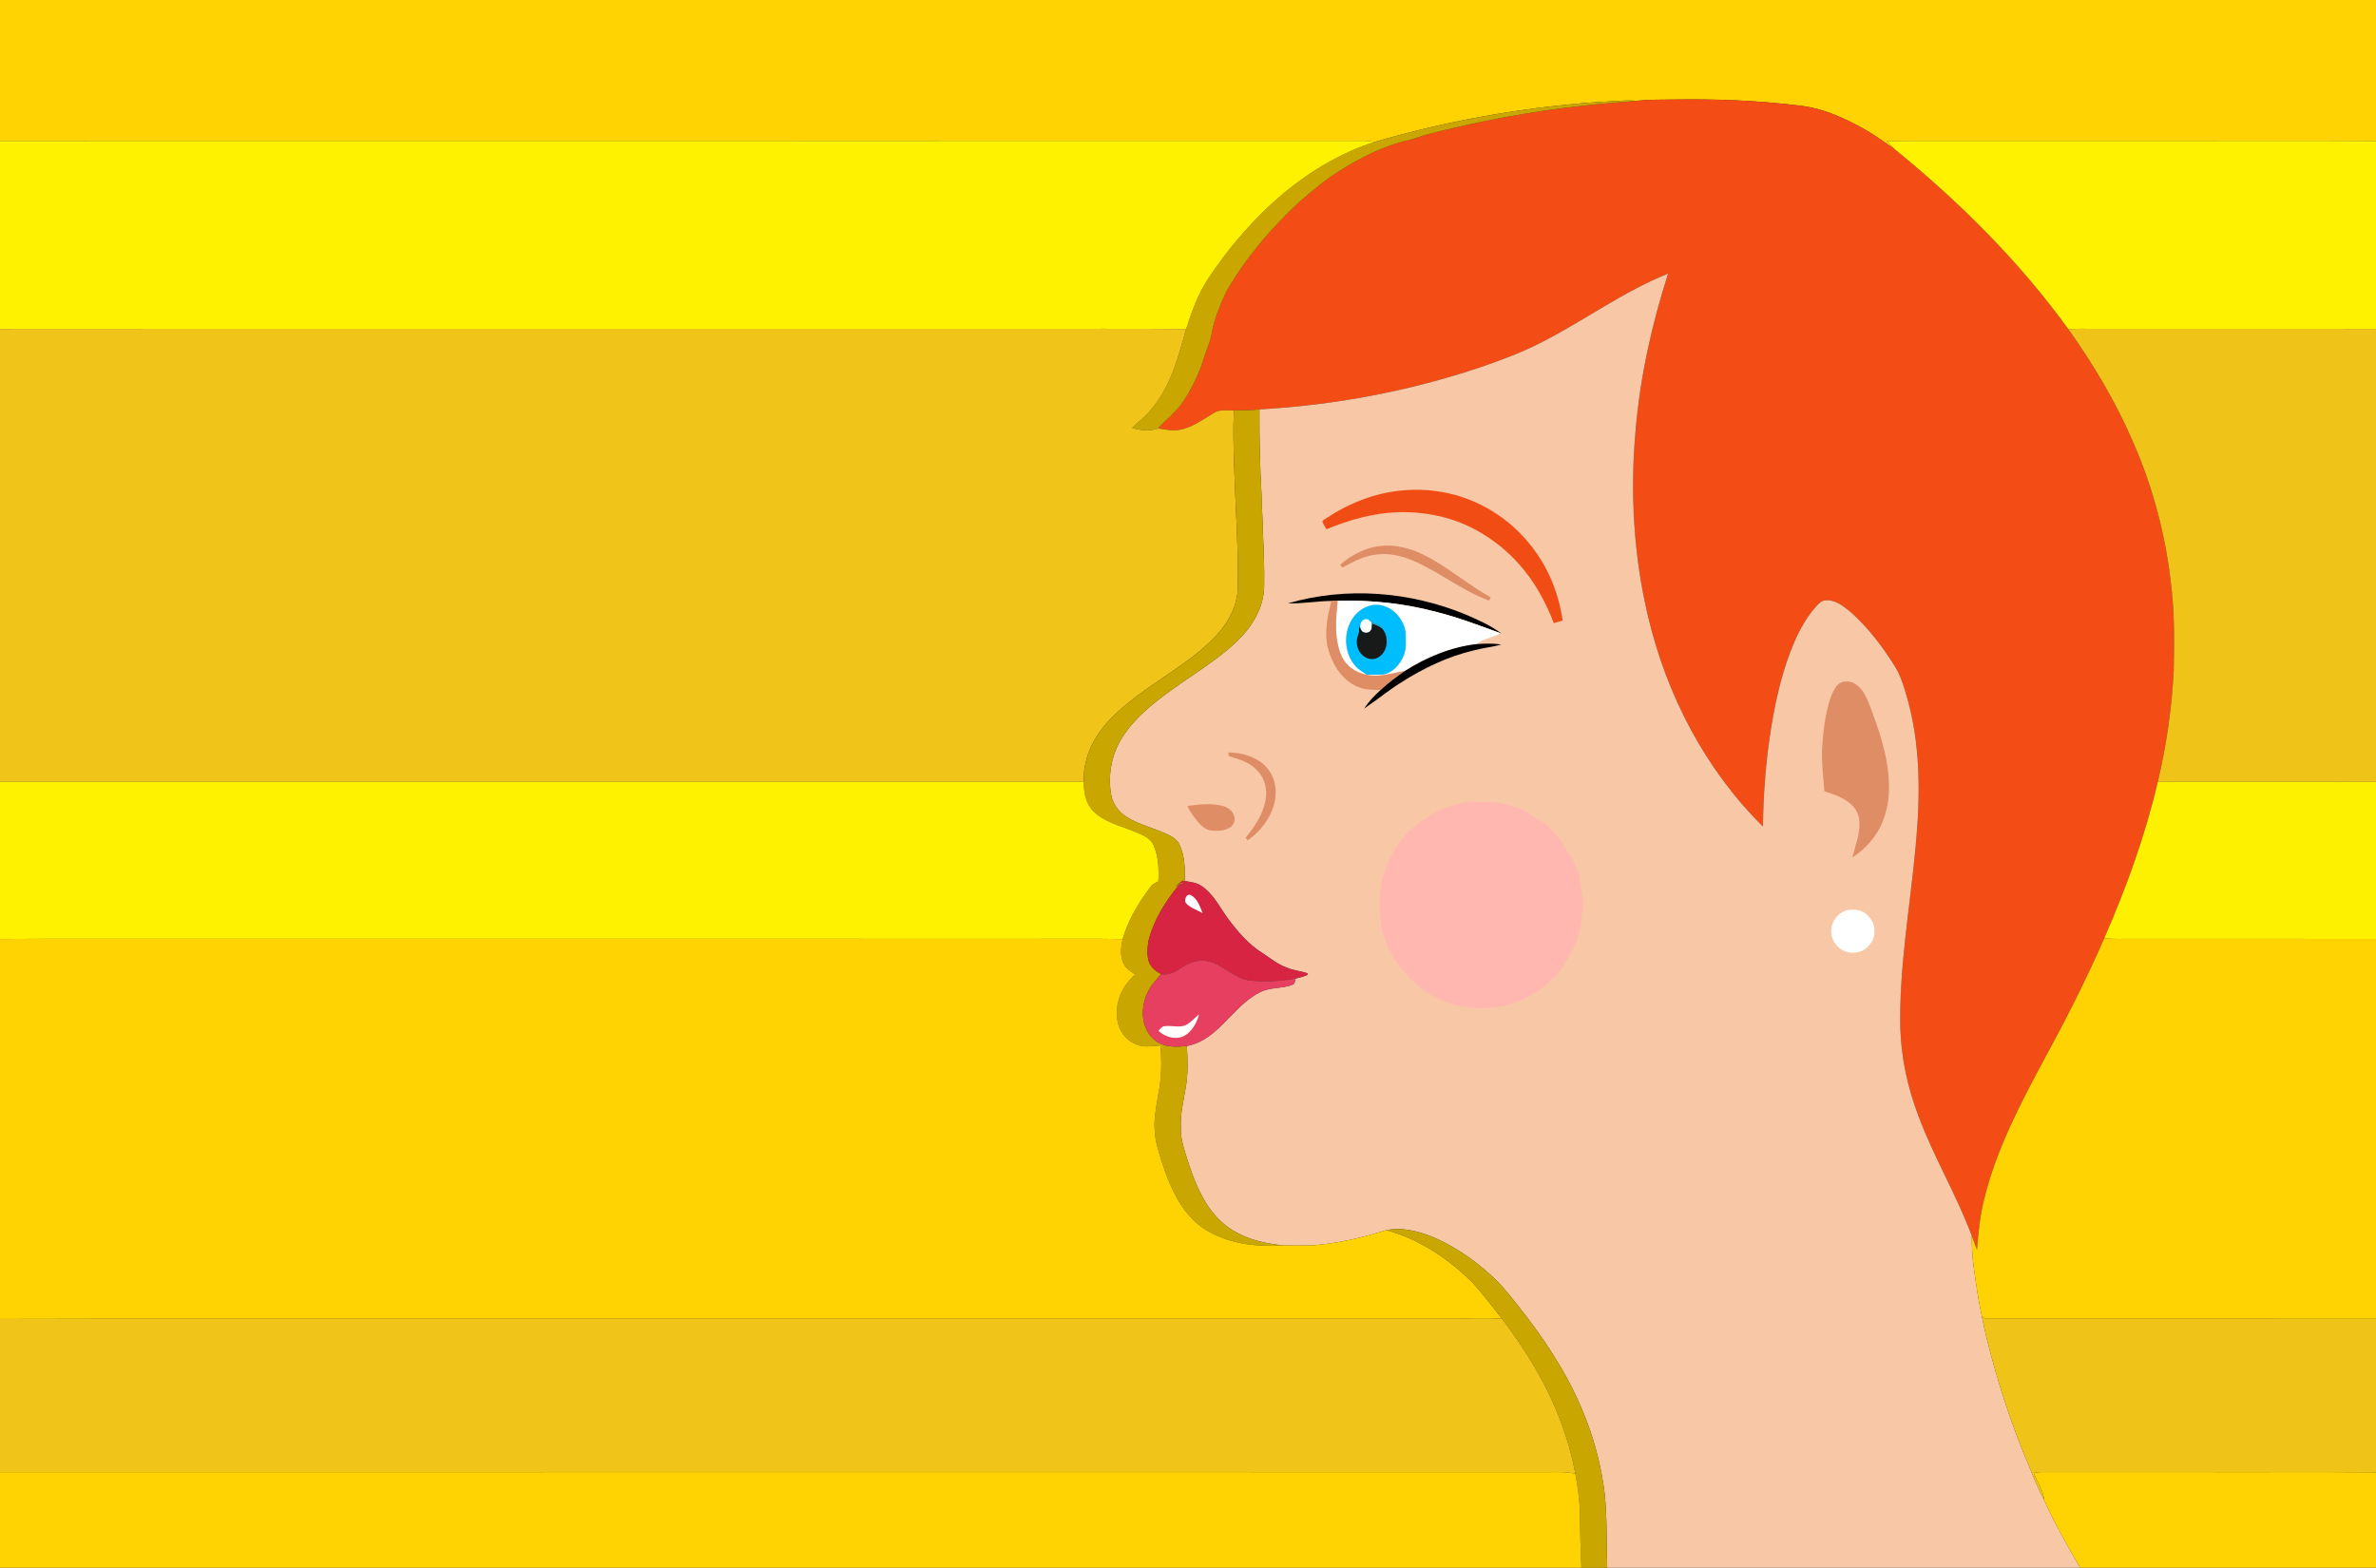
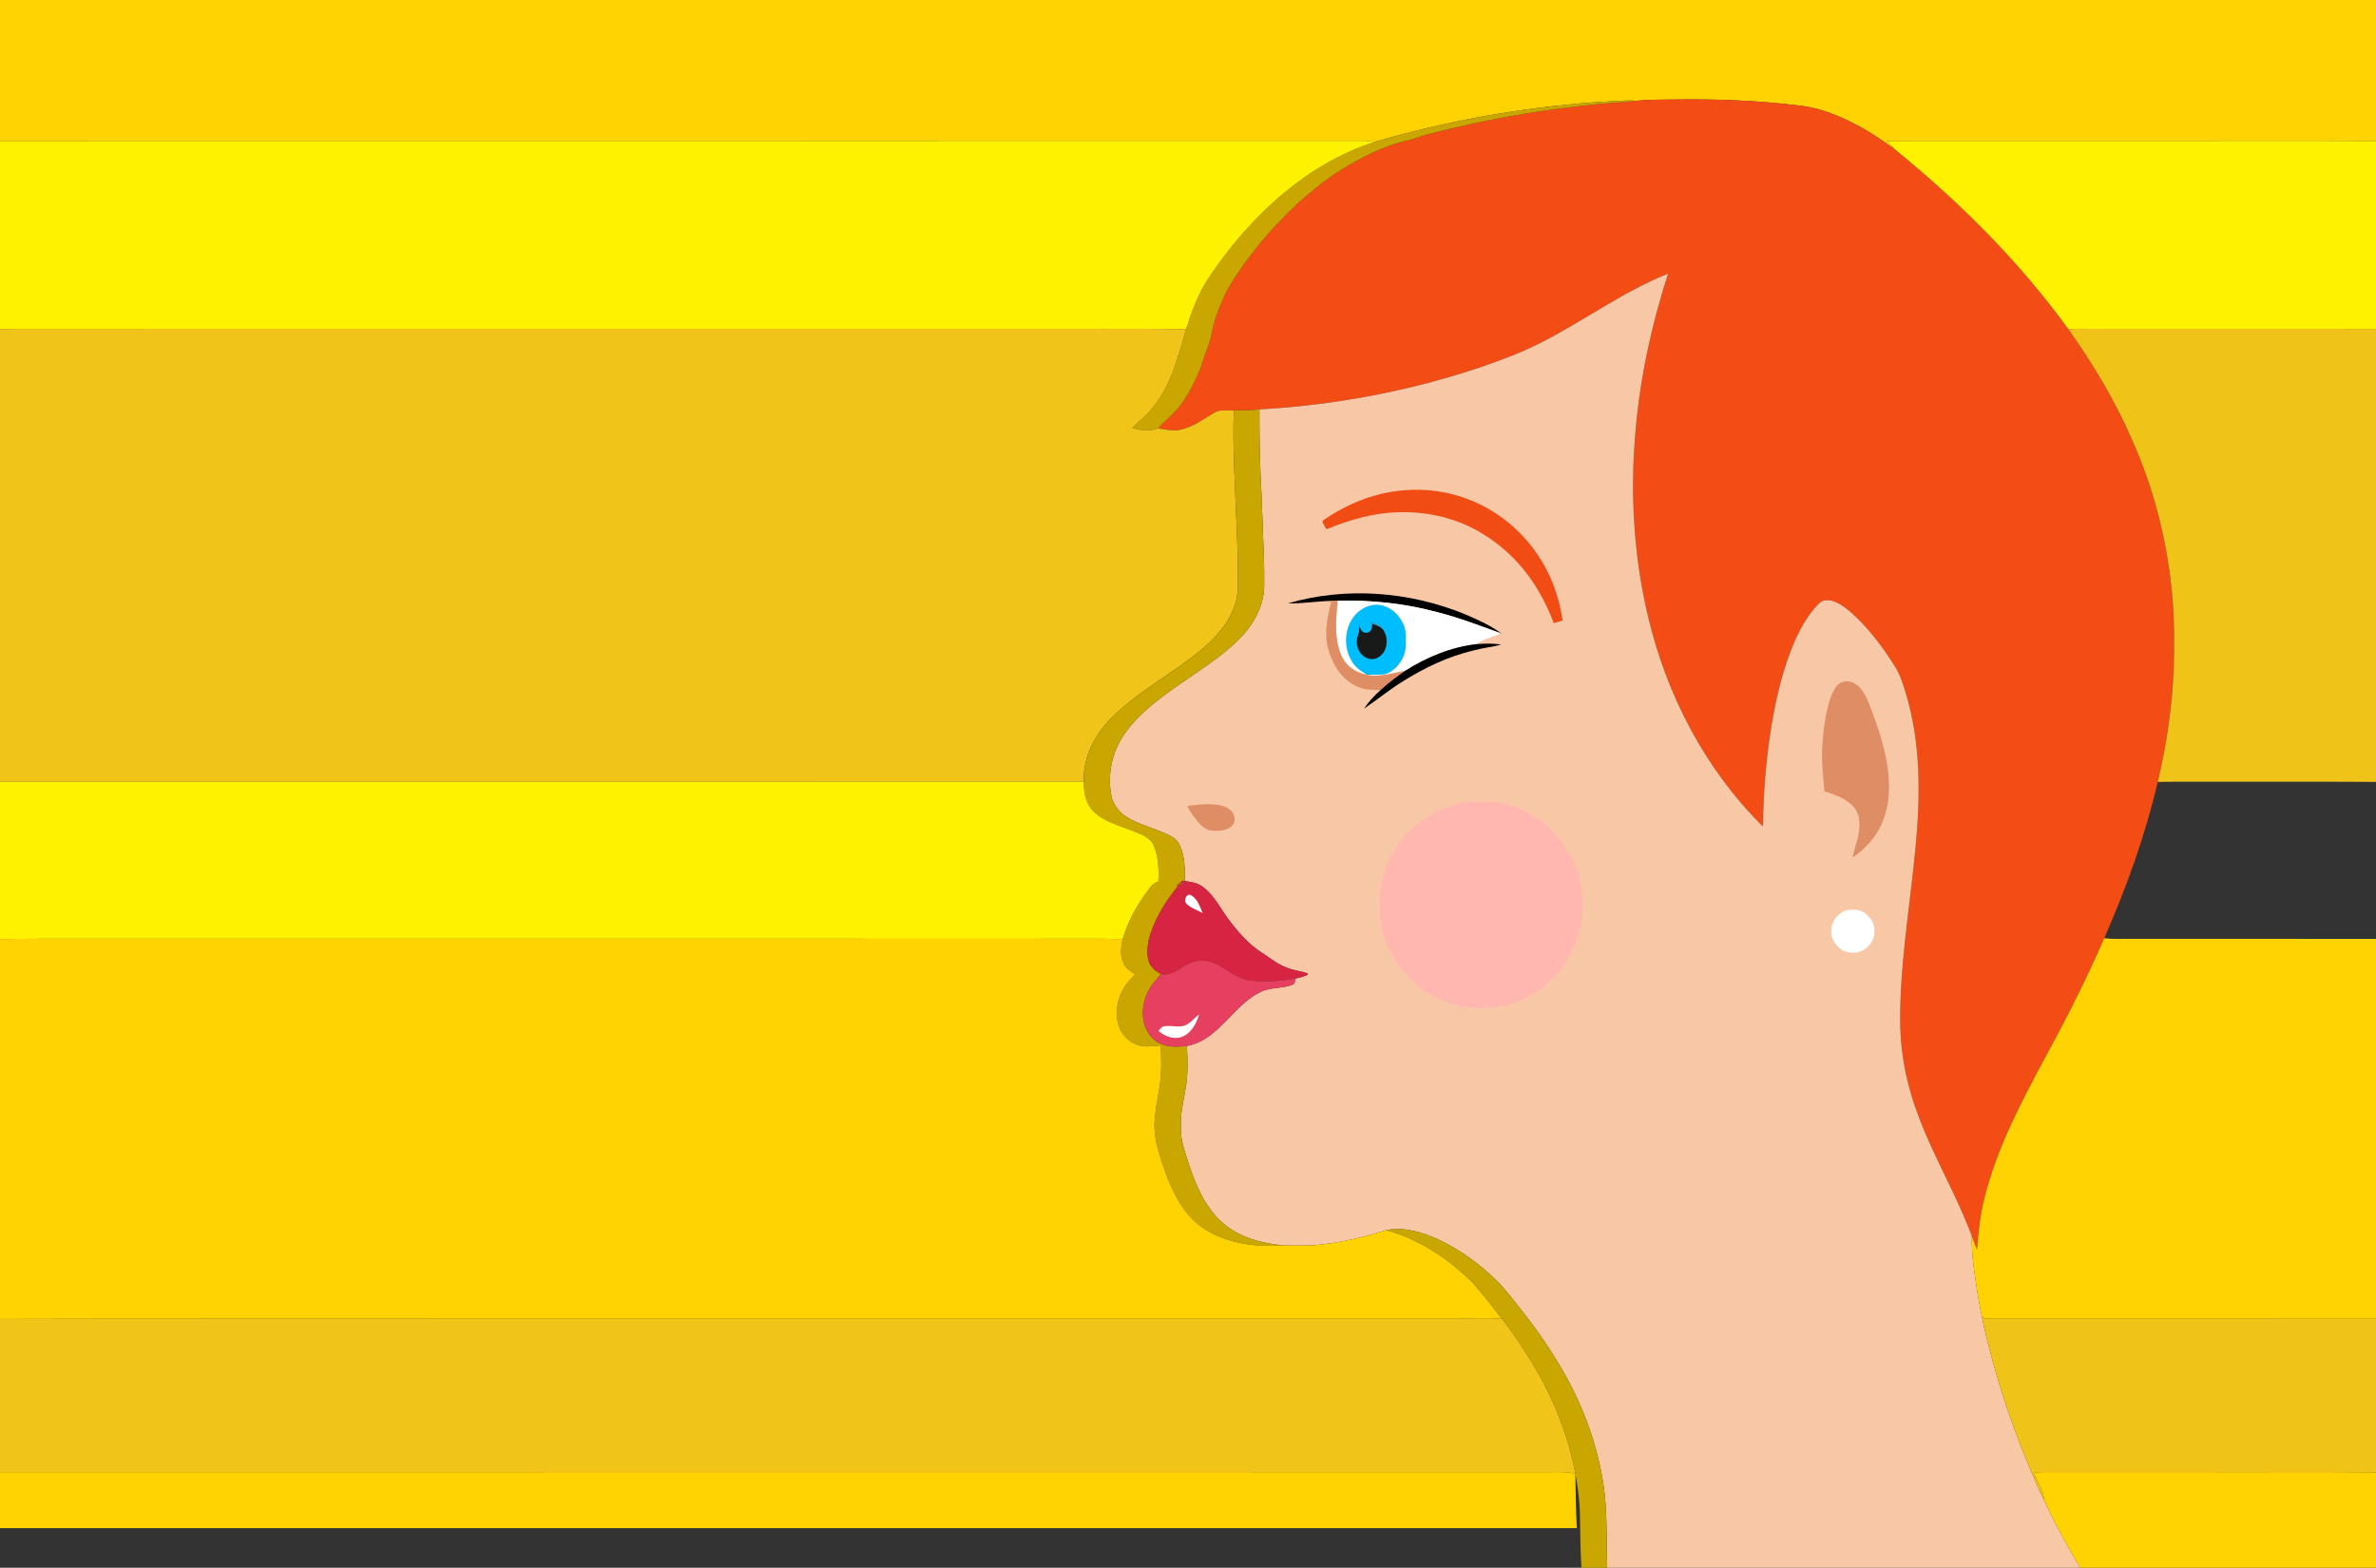
<svg xmlns="http://www.w3.org/2000/svg" version="1.1" id="Layer_1" x="0px" y="0px" viewBox="0 0 1920 1267" enable-background="new 0 0 1920 1267" xml:space="preserve">
  <rect x="0" y="0" width="1920" height="1267" fill="#333333" stroke="none" />
  <g>
    <path fill="#FFD201" d="M0,0h1920v113.96c-54.02-0.28-108.05-0.07-162.07-0.1c-52.31,0.01-104.62-0.05-156.93,0.01   c-25.41,0.14-50.83-0.23-76.25,0.13c2.19,2.04,4.25,4.22,6.21,6.49c-8.28-5.53-16.25-11.55-24.97-16.4   c-15.3-8.45-31.54-15.99-49.01-18.37c-35.13-4.57-70.59-5.86-105.99-5.27c-9.53,0.13-19.08-0.02-28.57,1.03   c-10.69-0.89-21.35,0.76-32.02,1.03c-60.83,4.36-121.22,15.13-179.75,32.25c-3.51-0.78-7.1-1.07-10.68-0.93   C733.31,113.94,366.66,113.75,0,113.9V0z" />
    <path fill="#F34C15" d="M1322.42,81.48c9.49-1.05,19.04-0.9,28.57-1.03c35.4-0.59,70.86,0.7,105.99,5.27   c17.47,2.38,33.71,9.92,49.01,18.37c8.72,4.85,16.69,10.87,24.97,16.4c52.39,42.61,100.76,90.68,140.41,145.49   c20.32,28.64,38.47,58.96,52.31,91.28c16.34,37.07,26.67,76.73,30.94,117c2.63,22.13,2.38,44.46,1.94,66.7   c-1.39,30.66-5.88,61.14-12.9,91c-10.16,43.43-25.43,85.52-43.29,126.33c-14.62,33.56-31.22,66.21-48.79,98.31   c-19.15,35.76-38.29,72.17-48.02,111.81c-3.58,13.62-4.88,27.65-5.99,41.63c-1.32-3.8-2.76-7.56-4.22-11.3   c-12.32-33.16-30.76-63.65-43.07-96.82c-8.65-22.63-13.91-46.63-14.67-70.87c-1.03-49.04,7.79-97.49,12.31-146.16   c4.02-41.62,4.39-84.53-7.92-124.89c-2.31-7.57-4.68-15.23-9.04-21.91c-10.11-16.06-21.73-31.4-36.05-43.95   c-5.68-4.53-12.21-9.82-19.95-8.97c-3.32,0.23-5.58,2.97-7.68,5.22c-9.49,10.73-15.77,23.85-20.83,37.14   c-7.76,20.81-12.45,42.63-15.86,64.54c-3.8,25.09-5.65,50.45-6.04,75.82c-46.37-45.85-77.57-105.77-92.62-168.96   c-11.9-49.61-14.81-101.22-10.16-151.97c3.71-42.82,13.05-85,26.21-125.87c-35.97,14.38-67.31,37.7-101.67,55.24   c-15.83,8.28-32.64,14.46-49.49,20.3c-57.77,19.48-118.24,30.82-179.1,34.24c-6.81,0.82-13.67,0.73-20.51,0.79   c-5.47,0.33-11.56-1.15-16.39,2.13c-8.48,5.12-16.76,11.19-26.58,13.41c-6.12,1.4-12.3-0.04-18.36-0.96   c3.96-4.81,9.01-8.54,13.17-13.17c5.75-5.56,9.84-12.5,13.63-19.48c3.5-6.96,7.05-13.96,9.25-21.47c2.1-7.33,5.54-14.23,7.05-21.73   c2.01-12.36,7.03-23.99,12.32-35.25c15.39-26.78,35.71-50.53,58.24-71.56c10.61-9.13,21.33-18.26,33.23-25.68   c17.34-10.81,35.87-20.35,55.97-24.73c4.99-1.2,9.71-3.31,14.69-4.57c41.91-10.77,84.54-18.82,127.58-23.35   C1294.78,83.57,1308.63,82.85,1322.42,81.48z" />
    <path fill="#C9A600" d="M1290.4,82.51c10.67-0.27,21.33-1.92,32.02-1.03c-13.79,1.37-27.64,2.09-41.41,3.77   c-43.04,4.53-85.67,12.58-127.58,23.35c-4.98,1.26-9.7,3.37-14.69,4.57c-20.1,4.38-38.63,13.92-55.97,24.73   c-11.9,7.42-22.62,16.55-33.23,25.68c-22.53,21.03-42.85,44.78-58.24,71.56c-5.29,11.26-10.31,22.89-12.32,35.25   c-1.51,7.5-4.95,14.4-7.05,21.73c-2.2,7.51-5.75,14.51-9.25,21.47c-3.79,6.98-7.88,13.92-13.63,19.48   c-4.16,4.63-9.21,8.36-13.17,13.17c-6.82,2.49-14.19,1.63-20.99-0.44c6.35-5.95,13.24-11.43,18.32-18.6   c13.72-17.82,19.19-40.06,25.3-61.28c4.45-14.11,9.53-28.24,17.74-40.66c17.27-26.08,37.99-49.96,62.08-69.97   c21.44-17.64,45.8-32.04,72.32-40.53C1169.18,97.64,1229.57,86.87,1290.4,82.51z" />
    <path fill="#FEF200" d="M0,113.9c366.66-0.15,733.31,0.04,1099.97-0.07c3.58-0.14,7.17,0.15,10.68,0.93   c-26.52,8.49-50.88,22.89-72.32,40.53c-24.09,20.01-44.81,43.89-62.08,69.97c-8.21,12.42-13.29,26.55-17.74,40.66   c-45.49-0.46-90.99-0.05-136.48-0.21c-274.01,0.09-548.02-0.12-822.03,0.1V113.9z" />
    <path fill="#FEF200" d="M1524.75,114c25.42-0.36,50.84,0.01,76.25-0.13c52.31-0.06,104.62,0,156.93-0.01   c54.02,0.03,108.05-0.18,162.07,0.1v151.8c-76-0.08-152.01,0-228.01-0.04c-6.88-0.01-13.76-0.15-20.62,0.26   c-39.65-54.81-88.02-102.88-140.41-145.49C1529,118.22,1526.94,116.04,1524.75,114z" />
    <path fill="#F8C7A6" d="M1246.31,276.33c34.36-17.54,65.7-40.86,101.67-55.24c-13.16,40.87-22.5,83.05-26.21,125.87   c-4.65,50.75-1.74,102.36,10.16,151.97c15.05,63.19,46.25,123.11,92.62,168.96c0.39-25.37,2.24-50.73,6.04-75.82   c3.41-21.91,8.1-43.73,15.86-64.54c5.06-13.29,11.34-26.41,20.83-37.14c2.1-2.25,4.36-4.99,7.68-5.22   c7.74-0.85,14.27,4.44,19.95,8.97c14.32,12.55,25.94,27.89,36.05,43.95c4.36,6.68,6.73,14.34,9.04,21.91   c12.31,40.36,11.94,83.27,7.92,124.89c-4.52,48.67-13.34,97.12-12.31,146.16c0.76,24.24,6.02,48.24,14.67,70.87   c12.31,33.17,30.75,63.66,43.07,96.82c0.01,9.14,0.53,18.28,1.85,27.33c1.91,13.43,3.8,26.87,6.8,40.11   c3.89,19.6,9.53,38.82,15.26,57.96c6.64,20.89,14.12,41.52,22.71,61.69c3.74,8.99,7.29,18.09,11.94,26.66   c8.47,18.79,18.69,36.71,29.04,54.51H1298.76c-0.69-20,0.04-40.08-2.09-59.99c-4.74-39.79-19.68-77.96-41.26-111.58   c-9.07-14.62-19.32-28.46-30.07-41.87c-5-5.95-9.54-12.31-15.09-17.77c-13.99-13.86-30.12-25.7-47.96-34.11   c-13.06-5.91-27.68-10.35-42.1-7.53c-18.89,6.03-38.37,10.53-58.17,12.2c-8.28,0.39-16.58,0.18-24.86,0.15   c-17.16-1.56-34.76-6.13-48.22-17.39c-14.55-12.24-22.31-30.32-28.19-47.95c-2.93-9.85-7-19.67-6.53-30.14   c-0.58-10.89,2.25-21.5,3.96-32.16c1.91-11.07,1.57-22.37,0.9-33.53c7.28-1.44,14.1-4.77,19.86-9.44   c13.66-10.64,23.46-26.04,39.21-33.98c8.21-4.37,18.05-2.65,26.5-6.24c2.1-0.63,1.51-3.19,2.05-4.83   c3.47-0.76,6.99-1.57,10.2-3.17c-0.09-0.25-0.26-0.76-0.34-1.01c-5.37-2.01-11.25-2.26-16.53-4.58   c-7.22-2.52-13.2-7.37-19.47-11.58c-11.6-7.1-20.51-17.71-28.56-28.5c-6.53-8.95-11.54-19.58-21-25.92   c-3.96-2.83-8.9-3.28-13.54-4.02c0.09-9.91,0.07-20.38-4.37-29.48c-2.84-5.9-9.42-8.09-15-10.51   c-10.67-4.45-22.44-7.12-31.52-14.65c-3.97-3.52-6.96-8.2-8.33-13.33c-3.66-17.52,0.17-36.49,10.58-51.08   c11.73-16.92,28.78-29.01,45.39-40.72c10.34-6.98,20.66-14.01,30.64-21.5c9.47-7.37,18.76-15.3,25.66-25.21   c6.23-8.97,10.62-19.51,11.01-30.52c0.27-14.71-0.22-29.41-0.98-44.09c0.06-10.19-1.07-20.33-1.07-30.52   c-1.36-23.16-1.86-46.38-1.75-69.58c60.86-3.42,121.33-14.76,179.1-34.24C1213.67,290.79,1230.48,284.61,1246.31,276.33z" />
    <path fill="#F0C419" d="M0,265.81c274.01-0.22,548.02-0.01,822.03-0.1c45.49,0.16,90.99-0.25,136.48,0.21   c-6.11,21.22-11.58,43.46-25.3,61.28c-5.08,7.17-11.97,12.65-18.32,18.6c6.8,2.07,14.17,2.93,20.99,0.44   c6.06,0.92,12.24,2.36,18.36,0.96c9.82-2.22,18.1-8.29,26.58-13.41c4.83-3.28,10.92-1.8,16.39-2.13c-0.96,14.44-0.36,28.92,0,43.37   c1.08,33.34,3.55,66.65,3.08,100.02c-0.45,16.85-10.1,31.91-21.99,43.21c-20.39,19.54-45.81,32.62-67.51,50.53   c-6.71,5.59-13.28,11.41-18.71,18.28c-10.44,12.44-16.8,28.46-16.36,44.81C583.82,631.71,291.91,631.82,0,631.82V265.81z" />
    <path fill="#EFC318" d="M1671.37,265.98c6.86-0.41,13.74-0.27,20.62-0.26c76,0.04,152.01-0.04,228.01,0.04v366.15   c-49.65-0.31-99.3-0.07-148.94-0.14c-9.14,0.05-18.27-0.09-27.4,0.19c7.02-29.86,11.51-60.34,12.9-91   c0.44-22.24,0.69-44.57-1.94-66.7c-4.27-40.27-14.6-79.93-30.94-117C1709.84,324.94,1691.69,294.62,1671.37,265.98z" />
    <path fill="#C9A600" d="M997.21,331.66c6.84-0.06,13.7,0.03,20.51-0.79c-0.11,23.2,0.39,46.42,1.75,69.58   c0,10.19,1.13,20.33,1.07,30.52c0.76,14.68,1.25,29.38,0.98,44.09c-0.39,11.01-4.78,21.55-11.01,30.52   c-6.9,9.91-16.19,17.84-25.66,25.21c-9.98,7.49-20.3,14.52-30.64,21.5c-16.61,11.71-33.66,23.8-45.39,40.72   c-10.41,14.59-14.24,33.56-10.58,51.08c1.37,5.13,4.36,9.81,8.33,13.33c9.08,7.53,20.85,10.2,31.52,14.65   c5.58,2.42,12.16,4.61,15,10.51c4.44,9.1,4.46,19.57,4.37,29.48c-0.44-0.08-1.32-0.24-1.76-0.32c-2.14,1.45-4.07,3.18-5.77,5.12   c1.33-1.05,2.63-2.13,3.95-3.21c1.67-0.13,3.35-0.27,5.04-0.42c-2.72,0.42-5.64,0.95-7.33,3.35   c-10.44,12.82-19.36,27.35-23.44,43.5c-0.97,5.95-1.63,12.45,0.62,18.18c1.9,4.01,5.52,6.85,9.36,8.92   c-3.15,4.15-7.03,7.79-9.48,12.44c-4.14,7.36-5.99,16.05-4.73,24.43c1.37,7.74,5.69,15.46,13.01,18.95   c6.79,3.58,14.75,3.03,22.15,2.33c0.67,11.16,1.01,22.46-0.9,33.53c-1.71,10.66-4.54,21.27-3.96,32.16   c-0.47,10.47,3.6,20.29,6.53,30.14c5.88,17.63,13.64,35.71,28.19,47.95c13.46,11.26,31.06,15.83,48.22,17.39   c-20.36,1.38-41.72-0.84-59.83-10.87c-12.81-6.85-22.21-18.72-28.46-31.62c-5.85-11.31-9.75-23.48-13.23-35.68   c-2.47-8.53-3.29-17.53-2.34-26.36c1.05-10.02,3.53-19.84,4.52-29.86c0.95-9.04,0.6-18.15-0.04-27.19   c-6.12,0.3-12.52,1.78-18.44-0.44c-7.47-2.48-13.44-8.81-15.57-16.36c-2.99-10.53-0.73-22.16,5.35-31.18   c2.3-3.49,5.25-6.48,8.07-9.55c-3.49-2.24-7.27-4.55-9.1-8.44c-3.17-6.22-2.34-13.5-0.88-20.06c4.37-15.19,12.58-28.99,22.04-41.54   c1.6-2.44,4.03-4.07,6.78-4.96c0.48-9.67,0.18-19.75-3.61-28.78c-2.82-7.07-10.7-9.4-17.07-12.13   c-10.98-4.44-23.3-7.23-31.87-15.97c-6.21-6.14-7.69-15.27-7.76-23.63c-0.44-16.35,5.92-32.37,16.36-44.81   c5.43-6.87,12-12.69,18.71-18.28c21.7-17.91,47.12-30.99,67.51-50.53c11.89-11.3,21.54-26.36,21.99-43.21   c0.47-33.37-2-66.68-3.08-100.02C996.85,360.58,996.25,346.1,997.21,331.66z" />
    <path fill="#F24C15" d="M1071.15,419.18c18.73-12.46,40.33-21.13,62.88-22.91c24.44-2.2,49.59,3.37,70.63,16.07   c26.69,15.83,46.57,42.48,54.56,72.43c1.56,5.49,2.63,11.1,3.56,16.73c-2.4,0.71-4.79,1.39-7.18,2.09   c-6.67-17.38-15.76-34.06-28.32-47.9c-9.47-10.69-20.83-19.67-33.26-26.68c-19.66-11.06-42.55-15.85-65-15.02   c-19.78,0.66-38.98,6.28-57.17,13.75c-1.13-1.97-2.34-3.89-3.22-5.97C1068.63,420.4,1070.3,419.99,1071.15,419.18z" />
-     <path fill="#DE8D65" d="M1082.97,456.37c11.21-9.78,25.89-16.39,40.99-15.36c17.26,0.88,32.71,9.92,46.67,19.39   c11.25,7.65,22.22,15.75,34.06,22.49c-0.37,0.61-1.09,1.85-1.45,2.46c-19.04-6.89-35.29-19.34-53.24-28.42   c-11.34-5.82-24.07-10.46-37.02-8.85c-9.75,0.78-18.58,5.3-26.97,9.98C1084.48,459.53,1083.8,457.36,1082.97,456.37z" />
    <path fill="#010000" d="M1040.79,487.61c47.01-13.68,98.52-9.65,143.6,9.04c9.99,4.27,20.08,8.75,28.83,15.29l-0.63-0.2   c-17.06-6.17-34.03-12.72-51.65-17.15c-26.04-6.97-53.12-9.83-80.04-9.1c-1.67,0.04-3.33,0.08-4.97,0.15   C1064.18,485.8,1052.52,487.96,1040.79,487.61z" />
    <path fill="#FFFFFF" d="M1080.9,485.49c26.92-0.73,54,2.13,80.04,9.1c17.62,4.43,34.59,10.98,51.65,17.15   c-6.08,3.55-13.63,4.17-19.12,8.76c-20.76,2.35-40.49,10.51-58.05,21.64c-10.2,1.79-20.45,5.4-30.9,3.19   c5.04-0.34,10.17,0.32,15.17-0.56c9.83-3.72,16.73-14.24,16.27-24.75c-0.07-4.88,0.39-9.99-1.56-14.59   c-2.95-7.34-8.97-13.84-16.79-15.88c-8.14-2.47-17.18,1.17-22.52,7.5c-9.75,11.25-9.76,29.54-0.12,40.86   c2.61,3.14,6.22,5.14,9.55,7.42c-8.82-1.49-16.95-7.11-20.52-15.44C1077.91,515.91,1079.56,500.25,1080.9,485.49z" />
    <path fill="#DE8D65" d="M1075.93,485.64c1.64-0.07,3.3-0.11,4.97-0.15c-1.34,14.76-2.99,30.42,3.1,44.4   c3.57,8.33,11.7,13.95,20.52,15.44c10.45,2.21,20.7-1.4,30.9-3.19c-6.84,4.8-13.6,9.76-19.73,15.45   c-5.8-0.29-11.81,0.2-17.3-2.08c-11.88-4.34-19.96-15.4-23.86-27.06C1069.3,514.59,1072.28,499.49,1075.93,485.64z" />
    <path fill="#00BEFD" d="M1095.09,497.05c5.34-6.33,14.38-9.97,22.52-7.5c7.82,2.04,13.84,8.54,16.79,15.88   c1.95,4.6,1.49,9.71,1.56,14.59c0.46,10.51-6.44,21.03-16.27,24.75c-5,0.88-10.13,0.22-15.17,0.56   c-3.33-2.28-6.94-4.28-9.55-7.42C1085.33,526.59,1085.34,508.3,1095.09,497.05z" />
-     <path fill="#FEFEFE" d="M1099.56,508.35c-1.2-3.14,0.48-8.21,4.5-7.97c1.82-0.18,2.88,1.73,4.27,2.61   c0.02,1.7,0.05,3.41,0,5.12C1107.19,512.37,1100.94,512.53,1099.56,508.35z" />
    <path fill="#359DBE" d="M1108.32,502.42c2.99,1.66,7.61,1.87,8.71,5.68c-2.35-1.89-5.15-3.03-7.98-3.93   c-0.23,1.31-0.47,2.62-0.72,3.94c0.05-1.71,0.02-3.42,0-5.12L1108.32,502.42z" />
    <path fill="#181919" d="M1098.32,504.04c0.02,0.63,0.07,1.88,0.1,2.51c0.28,0.45,0.85,1.35,1.14,1.8   c1.38,4.18,7.63,4.02,8.77-0.24c0.25-1.32,0.49-2.63,0.72-3.94c2.83,0.9,5.63,2.04,7.98,3.93   c6.1,7.25,4.31,20.55-5.11,24.02c-7.75,2.64-15.09-4.61-15.41-12.09c-0.53-3.23,0.77-6.23,1.7-9.23   C1098.39,508.55,1098.18,506.29,1098.32,504.04z" />
    <path fill="#010000" d="M1135.42,542.14c17.56-11.13,37.29-19.29,58.05-21.64c6.54-0.39,13.16-0.7,19.65,0.45   c-7.26,1.95-14.8,2.67-22.06,4.64c-20.94,4.91-40.58,14.29-58.64,25.82c-10.44,6.5-19.92,14.4-30.12,21.25   c3.69-5.66,8.41-10.55,13.39-15.07C1121.82,551.9,1128.58,546.94,1135.42,542.14z" />
    <path fill="#DF8D65" d="M1484.74,553.81c3.64-4.03,10.24-3.95,14.56-1.07c5.67,3.58,8.6,9.97,11.06,15.96   c7.85,20.68,15.43,42.01,16.05,64.36c0.56,13.77-2.22,27.95-9.56,39.76c-5.06,8.06-11.98,14.92-19.89,20.19   c2.15-9.6,6.32-18.99,5.52-29.04c-0.17-5.07-2.35-10.01-6.1-13.43c-6.09-5.81-14.26-8.61-22.15-10.99   c-0.79-11.86-2.5-23.72-1.77-35.64c0.87-13.16,2.38-26.4,6.43-39.01C1480.28,560.96,1481.93,556.97,1484.74,553.81z" />
-     <path fill="#DE8D66" d="M992.61,608.11c10.87,0.06,22.26,3.25,30.04,11.19c7.65,7.64,9.71,19.49,7.16,29.74   c-3.12,12.29-11.32,22.96-21.65,30.14c-0.4-0.55-1.18-1.63-1.58-2.18c7.81-9.55,15.17-20.4,16.41-33   c1.07-8.32-2.02-17.1-8.36-22.64c-5.57-5.33-13.06-7.67-20.25-9.88C992.48,611.36,992.79,609.48,992.61,608.11z" />
    <path fill="#FEF200" d="M0,631.82c291.91,0,583.82-0.11,875.72,0.06c0.07,8.36,1.55,17.49,7.76,23.63   c8.57,8.74,20.89,11.53,31.87,15.97c6.37,2.73,14.25,5.06,17.07,12.13c3.79,9.03,4.09,19.11,3.61,28.78   c-2.75,0.89-5.18,2.52-6.78,4.96c-9.46,12.55-17.67,26.35-22.04,41.54c-23.05-0.41-46.11-0.06-69.17-0.18   c-234.34-0.02-468.67,0.05-703.01-0.01c-45.01,0.13-90.02-0.2-135.03,0.16V631.82z" />
-     <path fill="#FEF100" d="M1743.66,631.96c9.13-0.28,18.26-0.14,27.4-0.19c49.64,0.07,99.29-0.17,148.94,0.14V758.8   c-65.67-0.18-131.33,0.03-197-0.08c-7.55-0.1-15.12,0.38-22.63-0.43C1718.23,717.48,1733.5,675.39,1743.66,631.96z" />
    <path fill="#FFB7B0" d="M1177.06,650.07c6.69-2.46,13.97-2.02,20.98-2.17c10.61-0.18,21.22,2.13,31.02,6.15   c5.87,2.4,10.58,6.84,16.22,9.7c5.18,2.59,8.68,7.3,12.49,11.48c2.28,2.77,4.78,5.43,6.38,8.69   c2.69,5.15,6.98,9.48,8.58,15.18c0.51,2.21,1.6,4.21,2.97,6.02c1.01,10.97,4.91,21.9,2.71,33.01   c-0.6,11.17-3.4,22.32-9.05,32.02c-2.16,4.21-4.9,8.08-6.91,12.37c-4.45,5.5-9.89,10.08-14.93,15.02   c-4.9,4.4-11.19,6.58-16.64,10.13c-7.47,2.53-14.85,6.04-22.87,6.21c-4.98,0.2-9.93,1.52-14.91,0.78   c-6.73-0.89-13.78-0.61-20.07-3.54c-8.91-2.22-16.55-7.49-24.5-11.84c-2.14-2.46-4.42-4.79-7.06-6.69   c-4.34-3.11-6.98-7.86-10.48-11.76c-3.59-4.01-5.61-9.04-8.31-13.62c-2.38-3.99-3.19-8.65-5.16-12.82   c-1.95-3.72-1.28-8.03-1.92-12.03c-2.2-17.58,0.48-36.02,9.28-51.53c2.76-4.48,4.77-9.55,8.71-13.17   c1.89-1.87,2.87-4.5,5.08-6.06c3.78-2.89,7.04-6.46,11.26-8.74c4.9-2.7,9.12-6.53,14.36-8.63   C1168.28,652.05,1172.97,652.01,1177.06,650.07z" />
    <path fill="#DF8D65" d="M959.54,651.34c9.07-1.15,18.43-2.38,27.46-0.27c4.3,0.92,8.66,3.52,10.1,7.91   c1.48,3.51,0.03,7.91-3.24,9.85c-4.42,2.62-9.83,2.95-14.83,2.39c-4.87-0.42-8.55-4.11-11.53-7.64   C964.54,659.72,961.43,655.87,959.54,651.34z" />
    <path fill="#D82443" d="M949.93,716.86c1.7-1.94,3.63-3.67,5.77-5.12c0.44,0.08,1.32,0.24,1.76,0.32   c4.64,0.74,9.58,1.19,13.54,4.02c9.46,6.34,14.47,16.97,21,25.92c8.05,10.79,16.96,21.4,28.56,28.5   c6.27,4.21,12.25,9.06,19.47,11.58c5.28,2.32,11.16,2.57,16.53,4.58c0.08,0.25,0.25,0.76,0.34,1.01   c-3.21,1.6-6.73,2.41-10.2,3.17c-12.12,2.13-24.6,3.06-36.85,1.52c-11.34-1.47-19.44-10.38-29.72-14.4   c-7.44-3.01-16-1.64-22.73,2.47c-5.82,3.49-12,8.54-19.27,6.75c-3.84-2.07-7.46-4.91-9.36-8.92c-2.25-5.73-1.59-12.23-0.62-18.18   c4.08-16.15,13-30.68,23.44-43.5c1.69-2.4,4.61-2.93,7.33-3.35c-1.69,0.15-3.37,0.29-5.04,0.42   C952.56,714.73,951.26,715.81,949.93,716.86z" />
    <path fill="#FFFDFD" d="M958.73,730.32c-2.58-2.34-0.03-8.79,3.66-6.88c5.35,2.95,7.24,9.19,9.42,14.49   C967.42,735.47,962.35,733.93,958.73,730.32z" />
    <path fill="#FFFFFF" d="M1492.4,735.58c4.46-0.67,9.41-0.83,13.41,1.59c5.42,3.24,9.41,9.35,8.91,15.82   c0.17,4.93-2.47,9.51-5.98,12.78c-6.36,5.69-17.11,5.7-23.21-0.39c-5.42-4.66-7.25-12.81-4.52-19.37   C1483.01,741.09,1487.25,737.02,1492.4,735.58z" />
    <path fill="#FFD201" d="M1651.58,856.6c17.57-32.1,34.17-64.75,48.79-98.31c7.51,0.81,15.08,0.33,22.63,0.43   c65.67,0.11,131.33-0.1,197,0.08v307.01c-105.28-0.02-210.56,0.02-315.83-0.02c-0.78-0.6-1.54-1.19-2.27-1.77   c0.02,0.54,0.07,1.62,0.1,2.16c-3-13.24-4.89-26.68-6.8-40.11c-1.32-9.05-1.84-18.19-1.85-27.33   c1.46,3.74,2.9,7.5,4.22,11.3c1.11-13.98,2.41-28.01,5.99-41.63C1613.29,928.77,1632.43,892.36,1651.58,856.6z" />
    <path fill="#FFD201" d="M0,758.86c45.01-0.36,90.02-0.03,135.03-0.16c234.34,0.06,468.67-0.01,703.01,0.01   c23.06,0.12,46.12-0.23,69.17,0.18c-1.46,6.56-2.29,13.84,0.88,20.06c1.83,3.89,5.61,6.2,9.1,8.44c-2.82,3.07-5.77,6.06-8.07,9.55   c-6.08,9.02-8.34,20.65-5.35,31.18c2.13,7.55,8.1,13.88,15.57,16.36c5.92,2.22,12.32,0.74,18.44,0.44   c0.64,9.04,0.99,18.15,0.04,27.19c-0.99,10.02-3.47,19.84-4.52,29.86c-0.95,8.83-0.13,17.83,2.34,26.36   c3.48,12.2,7.38,24.37,13.23,35.68c6.25,12.9,15.65,24.77,28.46,31.62c18.11,10.03,39.47,12.25,59.83,10.87   c8.28,0.03,16.58,0.24,24.86-0.15c19.8-1.67,39.28-6.17,58.17-12.2c26.82,7.19,50.54,23.2,70.01,42.68   c8.24,9.11,15.71,18.88,23.24,28.57c-12.13,0.96-24.32,0.1-36.47,0.38c-333.65,0.04-667.3,0-1000.96,0.03   C117.34,1065.8,58.67,1065.7,0,1065.94V758.86z" />
    <path fill="#E73F60" d="M957.4,780.43c6.73-4.11,15.29-5.48,22.73-2.47c10.28,4.02,18.38,12.93,29.72,14.4   c12.25,1.54,24.73,0.61,36.85-1.52c-0.54,1.64,0.05,4.2-2.05,4.83c-8.45,3.59-18.29,1.87-26.5,6.24   c-15.75,7.94-25.55,23.34-39.21,33.98c-5.76,4.67-12.58,8-19.86,9.44c-7.4,0.7-15.36,1.25-22.15-2.33   c-7.32-3.49-11.64-11.21-13.01-18.95c-1.26-8.38,0.59-17.07,4.73-24.43c2.45-4.65,6.33-8.29,9.48-12.44   C945.4,788.97,951.58,783.92,957.4,780.43z" />
    <path fill="#FFFEFD" d="M956.16,829.15c5.36-1.41,8.53-6.28,12.85-9.35c-2.13,7.2-6.09,14.71-13.26,17.93   c-6.75,2.72-14.38,0-19.63-4.56c1.31-1.31,2.32-3.26,4.26-3.71C945.6,828.44,950.96,830.33,956.16,829.15z" />
    <path fill="#C9A600" d="M1120.19,994.15c14.42-2.82,29.04,1.62,42.1,7.53c17.84,8.41,33.97,20.25,47.96,34.11   c5.55,5.46,10.09,11.82,15.09,17.77c10.75,13.41,21,27.25,30.07,41.87c21.58,33.62,36.52,71.79,41.26,111.58   c2.13,19.91,1.4,39.99,2.09,59.99h-20.87c-0.83-14.65-0.91-29.33-1.18-43.99c-0.25-10.75-1.8-21.42-3.69-31.99   c-6.79-36.59-22.2-71.28-42.93-102.07c-5.17-8.12-10.83-15.9-16.65-23.55c-7.53-9.69-15-19.46-23.24-28.57   C1170.73,1017.35,1147.01,1001.34,1120.19,994.15z" />
    <path fill="#EFC318" d="M1601.9,1064.02c0.73,0.58,1.49,1.17,2.27,1.77c105.27,0.04,210.55,0,315.83,0.02V1189.88   c-48.66-0.41-97.34-0.01-146.01-0.19c-41.33-0.01-82.65,0.07-123.97-0.03c-2.24,0.03-4.43,0.35-6.6,0.69   c2.84,7.37,7.78,14.1,8.49,22.14c-4.65-8.57-8.2-17.67-11.94-26.66c-8.59-20.17-16.07-40.8-22.71-61.69   c-5.73-19.14-11.37-38.36-15.26-57.96C1601.97,1065.64,1601.92,1064.56,1601.9,1064.02z" />
    <path fill="#F0C419" d="M1213.44,1065.4c5.82,7.65,11.48,15.43,16.65,23.55c20.73,30.79,36.14,65.48,42.93,102.07   c-8.89-2.05-18.03-1.1-27.05-1.3c-415.32,0.01-830.65-0.08-1245.97,0.03v-123.81c58.67-0.24,117.34-0.14,176.01-0.13   c333.66-0.03,667.31,0.01,1000.96-0.03C1189.12,1065.5,1201.31,1066.36,1213.44,1065.4z" />
-     <path fill="#FFD201" d="M0,1189.75c415.32-0.11,830.65-0.02,1245.97-0.03c9.02,0.2,18.16-0.75,27.05,1.3   c1.89,10.57,3.44,21.24,3.69,31.99c0.27,14.66,0.35,29.34,1.18,43.99H0V1189.75z" />
+     <path fill="#FFD201" d="M0,1189.75c415.32-0.11,830.65-0.02,1245.97-0.03c9.02,0.2,18.16-0.75,27.05,1.3   c0.27,14.66,0.35,29.34,1.18,43.99H0V1189.75z" />
    <path fill="#FFD201" d="M1643.42,1190.35c2.17-0.34,4.36-0.66,6.6-0.69c41.32,0.1,82.64,0.02,123.97,0.03   c48.67,0.18,97.35-0.22,146.01,0.19V1267h-239.05c-10.35-17.8-20.57-35.72-29.04-54.51   C1651.2,1204.45,1646.26,1197.72,1643.42,1190.35z" />
  </g>
</svg>